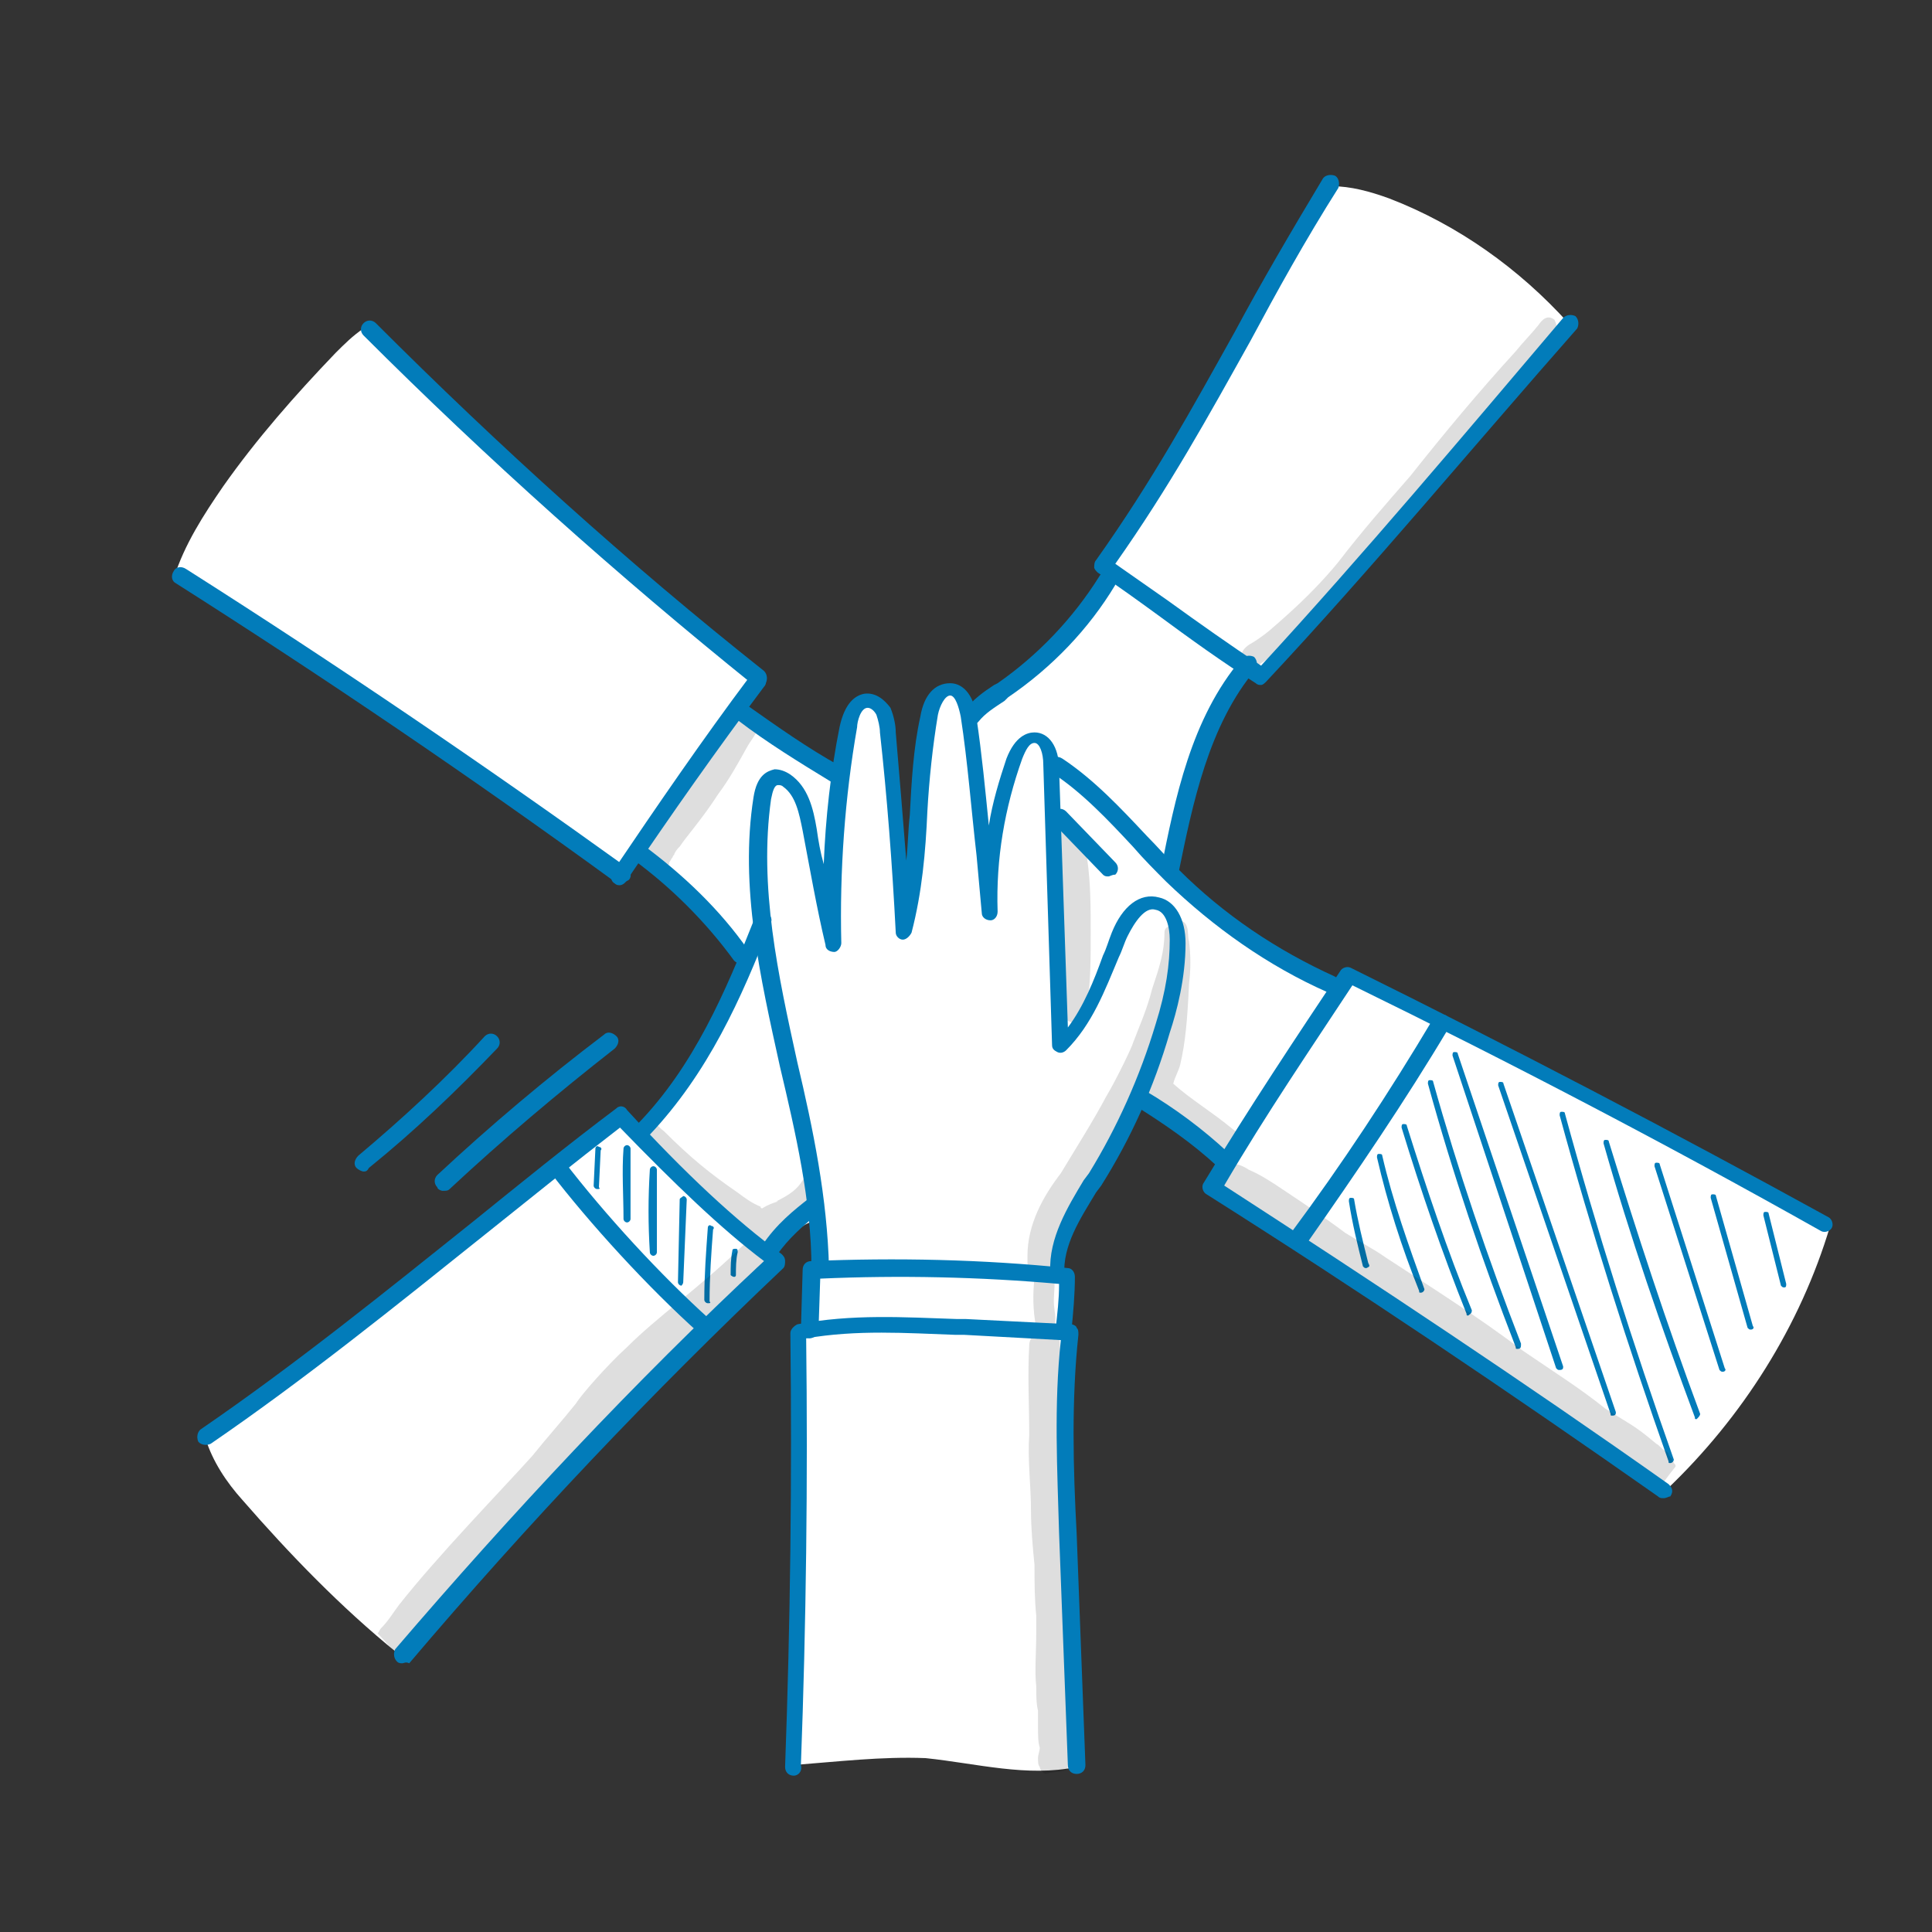
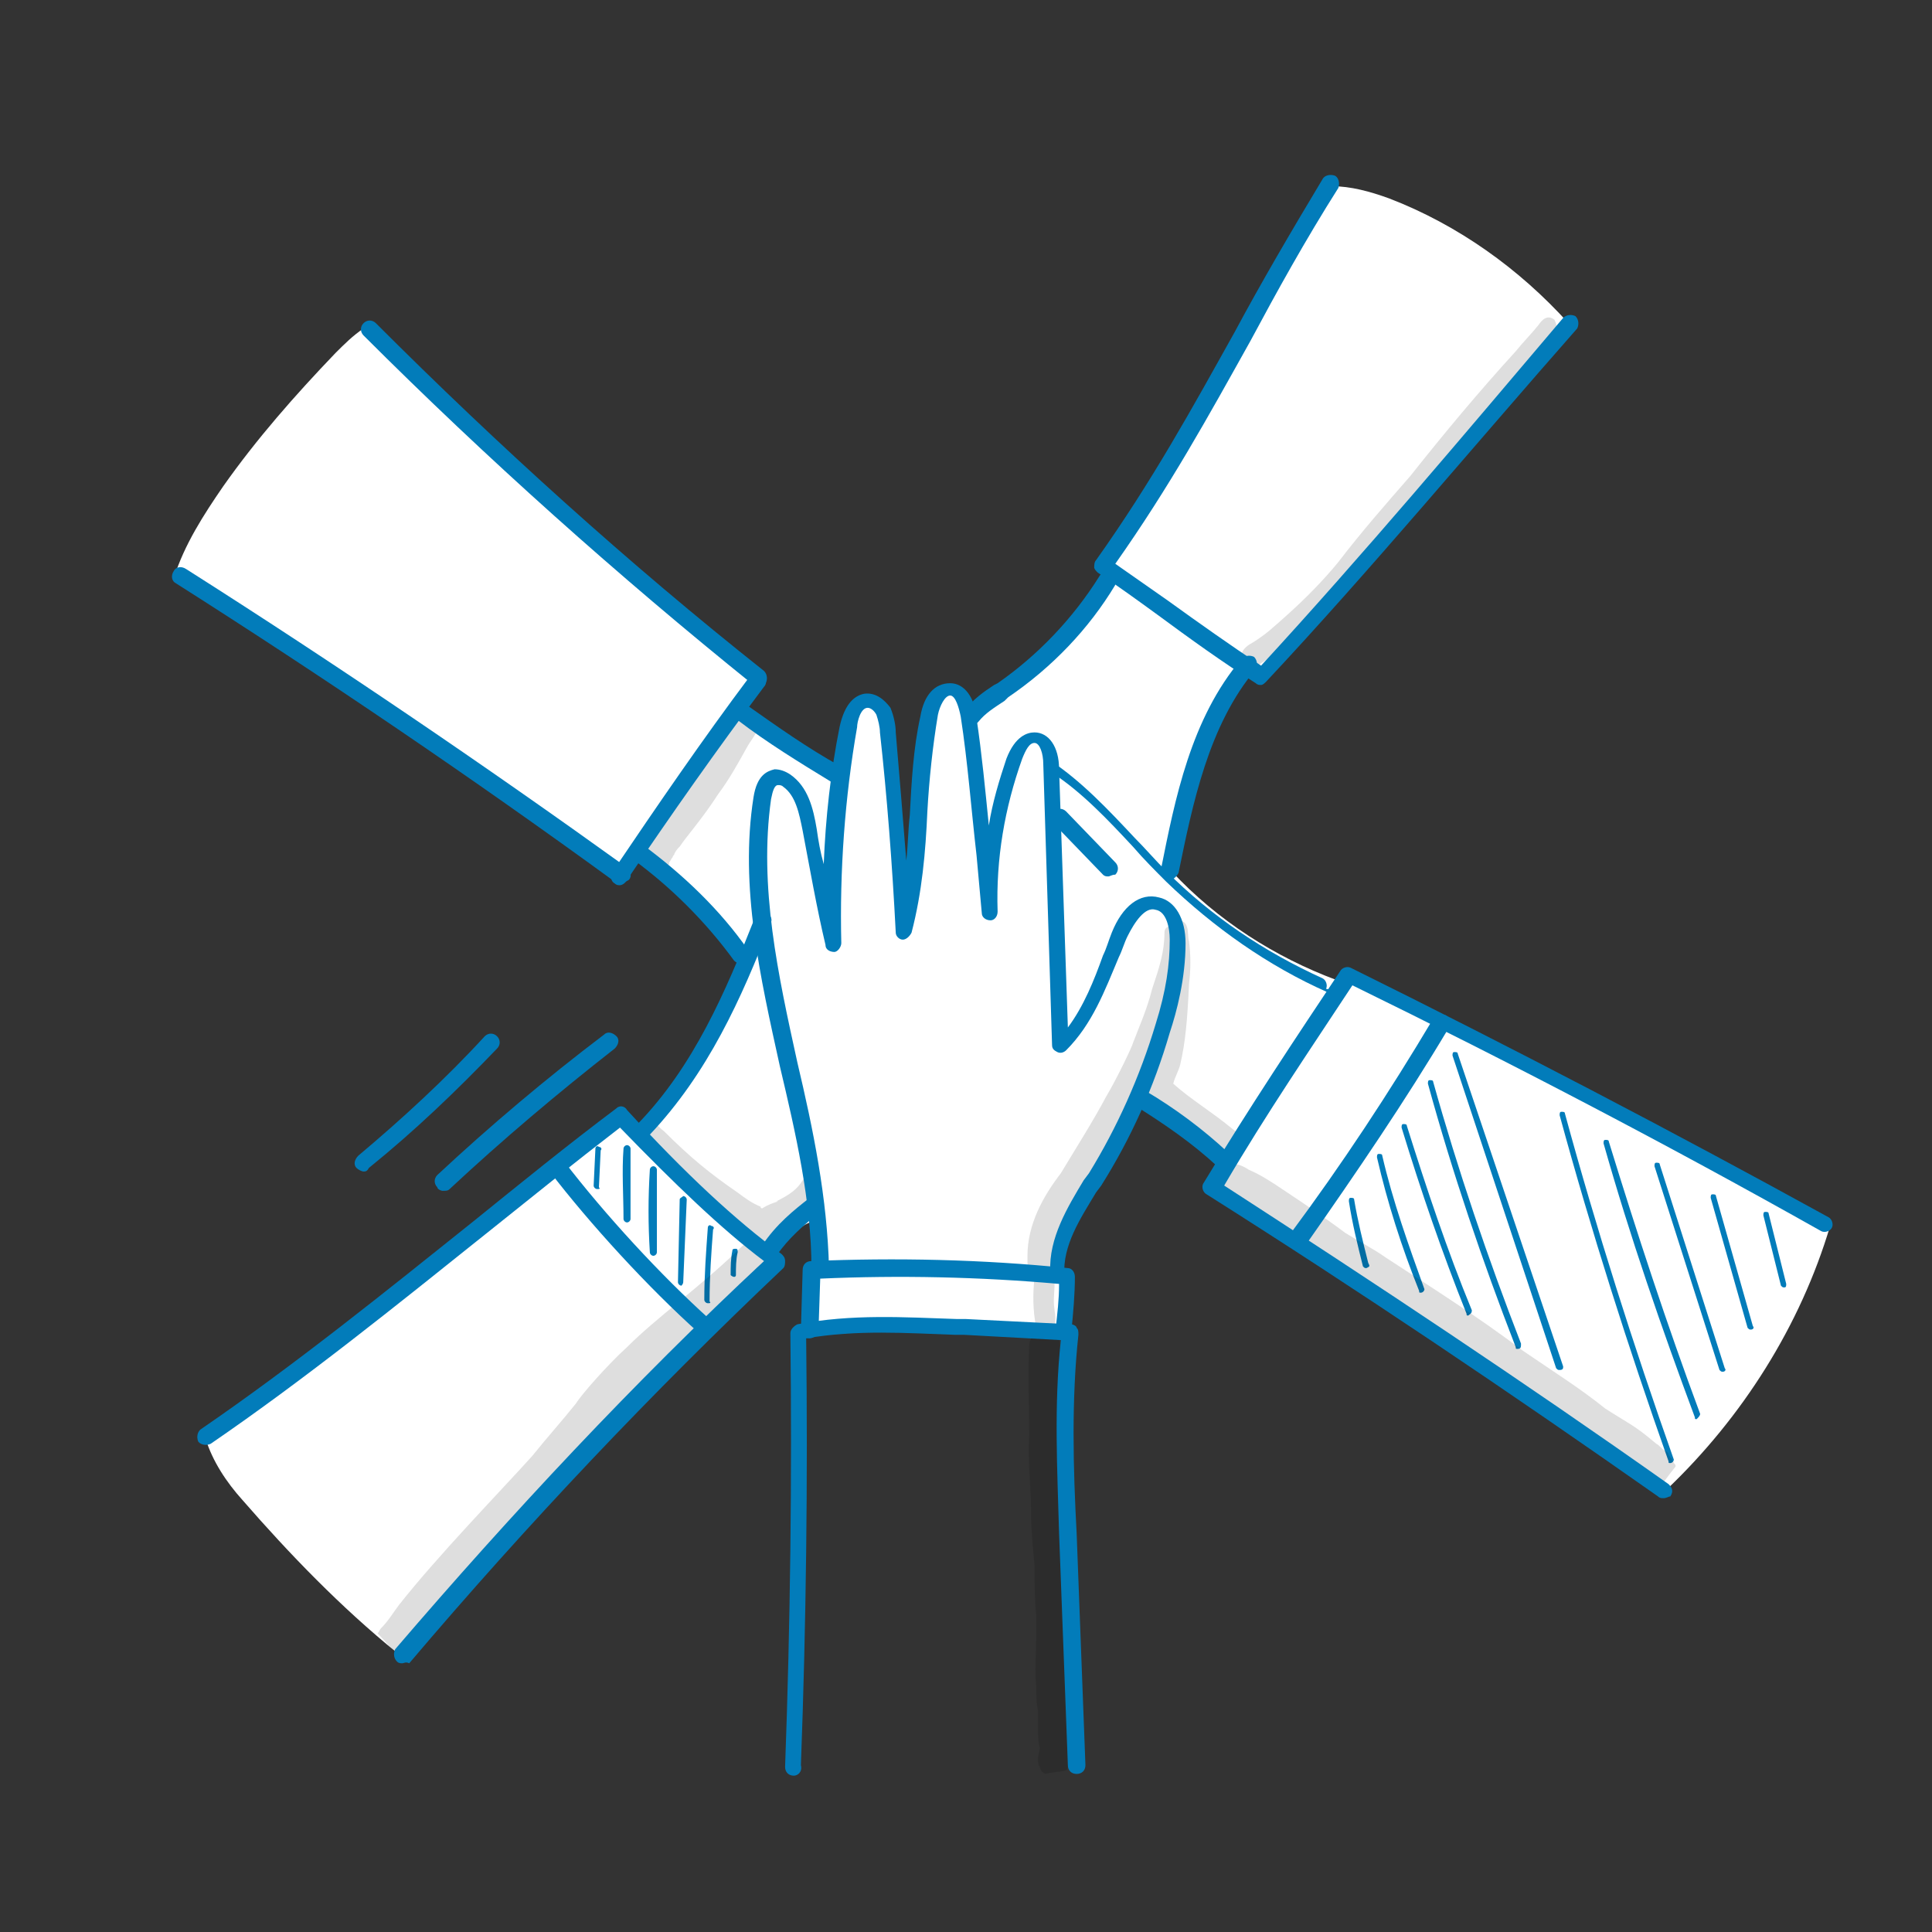
<svg xmlns="http://www.w3.org/2000/svg" version="1.1" id="Layer_1" x="0px" y="0px" viewBox="0 0 110 110" style="enable-background:new 0 0 110 110;" xml:space="preserve">
  <rect x="0" y="0" width="110" height="110" fill="#333333" stroke="none" />
  <style type="text/css">
	.st0{fill:#FFFFFF;}
	.st1{fill:#027CBA;}
	.st2{opacity:0.129;}
	.st3{fill:#020203;}
</style>
  <g>
    <g>
      <path class="st0" d="M22.6,94.1c-3.2-2.6-6.1-5.6-8.8-8.7c-0.9-1-1.7-2.2-2.1-3.5l23.7-18.6c0,0,1.1,1.2,1.2,1.2    c2.3-3.1,4.2-6.4,5.8-9.9c-1.9-2.2-3.9-4.2-6.2-6.1c-0.4,0.4-0.8,0.9-1.1,1.3c0,0-0.1,0.1-0.2,0c-8.1-5.9-16.5-11.6-25-16.9    c0.6-1.9,1.7-3.6,2.8-5.2c1.9-2.7,4.1-5.2,6.4-7.6c0.5-0.5,1-1,1.6-1.4l22.4,20.1c0,0-1.3,1.9-1.2,2c1.9,1.1,3.5,2.6,5.8,3.4    c-0.1-1.4,0.4-2.8,1-4.1c0.1-0.2,0.2-0.4,0.4-0.5c0.2-0.1,0.5-0.1,0.8,0.3c0.9,1.7,1,3.6,1.1,5.5c0.1,2,0.2,3.9,0.4,5.9    c0.9-2.9,0.8-6,1-9c0.1-0.9,0.2-1.8,0.7-2.6c0.1-0.2,0.3-0.4,0.5-0.5c0.4-0.2,1,0.1,1.2,0.5c0.2,0.4,0.2,0.9,0.4,1.6    c0.2-0.6,0.7-1.1,1.2-1.5c2.5-2.2,5.4-4,6.8-6.9c-0.2-0.6,0.2-1.2,0.5-1.7c4.3-6.7,8.3-13.6,12.1-20.6c1.1,0,2.2,0.3,3.3,0.7    c3.9,1.5,7.4,4,10.2,7.1L71.9,38.5c0,0-0.9-0.5-0.9-0.5c-0.3,0.4-0.6,0.9-0.8,1.3c-1.8,3.2-3,6.7-3.5,10.3    c2.6,2.8,5.9,4.9,9.4,6.2c0.1,0,0.3,0.1,0.4,0.1c0.2,0,0.3-0.2,0.4-0.3c0.1-0.1,0.3-0.2,0.7,0.1c4.7,2.4,9.3,4.8,13.9,7.3    c2.4,1.3,4.8,2.5,7.2,3.8c1.8,0.9,3.6,1.9,5.5,3c-1.7,5.7-5,10.9-9.3,15L69.1,67.6c0,0,0.7-1.5,0.8-1.4c-1.5-1.4-3.2-2.6-4.9-3.5    c-1.2,2.1-2.3,4.3-3.5,6.4c-0.6,1.1-1.2,2.2-1.3,3.5c0.4-0.1,0.5,0.4,0.5,0.8c0,0.8-0.1,1.7-0.2,2.5l-6.2-0.4c0,0-8.5,0.6-8.6,0.5    c0.7-0.8,0.6-2,0.5-3c0-0.2,0-0.5,0.2-0.6c0.1,0,0.1,0,0.2-0.1c0.2-0.1,0.2-0.3,0.2-0.5c0.1-0.9,0-1.8,0-2.4    c-0.2,0.1-0.5,0.1-0.7,0.2c-0.7,0.3-1.3,0.9-1.9,1.5c-0.4,0.4-0.7,0.8-1.1,1.1c-1.4,1.5-2.8,2.9-4.2,4.4    C33.5,82.4,28.2,88.1,22.6,94.1z" />
    </g>
    <g>
      <path class="st1" d="M34,67.7C34,67.7,34,67.7,34,67.7c-0.1,0-0.2-0.1-0.2-0.2l0.1-2.1c0-0.1,0.1-0.2,0.2-0.1    c0.1,0,0.2,0.1,0.1,0.2l-0.1,2.1C34.2,67.7,34.1,67.7,34,67.7z" />
    </g>
    <g>
      <path class="st1" d="M35.7,69.6c-0.1,0-0.2-0.1-0.2-0.2c0-1.3-0.1-2.7,0-4c0-0.1,0.1-0.2,0.2-0.2c0.1,0,0.2,0.1,0.2,0.2    c0,1.3,0,2.7,0,4C35.9,69.5,35.8,69.6,35.7,69.6C35.7,69.6,35.7,69.6,35.7,69.6z" />
    </g>
    <g>
      <path class="st1" d="M37.2,71.5c-0.1,0-0.2-0.1-0.2-0.2c-0.1-1.6-0.1-3.1,0-4.7c0-0.1,0.1-0.2,0.2-0.2c0.1,0,0.2,0.1,0.2,0.2    c0,1.5,0,3.1,0,4.7C37.4,71.4,37.3,71.5,37.2,71.5C37.2,71.5,37.2,71.5,37.2,71.5z" />
    </g>
    <g>
      <path class="st1" d="M38.8,73.2C38.8,73.2,38.8,73.2,38.8,73.2c-0.1,0-0.2-0.1-0.2-0.2l0.1-4.7c0-0.1,0.1-0.1,0.2-0.2    c0.1,0,0.2,0.1,0.2,0.2L38.9,73C38.9,73.1,38.8,73.2,38.8,73.2z" />
    </g>
    <g>
      <path class="st1" d="M40.3,74.2C40.3,74.2,40.3,74.2,40.3,74.2c-0.1,0-0.2-0.1-0.2-0.2c0-1.4,0.1-2.7,0.2-4.1    c0-0.1,0.1-0.2,0.2-0.1c0.1,0,0.2,0.1,0.1,0.2c-0.1,1.3-0.2,2.7-0.2,4.1C40.5,74.2,40.4,74.2,40.3,74.2z" />
    </g>
    <g>
      <path class="st1" d="M41.8,72.7c-0.1,0-0.2-0.1-0.2-0.1c0-0.5,0-0.9,0.1-1.4c0-0.1,0.1-0.1,0.2-0.1c0.1,0,0.1,0.1,0.1,0.2    c-0.1,0.4-0.1,0.9-0.1,1.3C41.9,72.6,41.9,72.7,41.8,72.7C41.8,72.7,41.8,72.7,41.8,72.7z" />
    </g>
    <g>
      <path class="st1" d="M77.8,72.2c-0.1,0-0.1,0-0.2-0.1c-0.3-1.2-0.6-2.4-0.8-3.7c0-0.1,0-0.2,0.1-0.2c0.1,0,0.2,0,0.2,0.1    c0.2,1.2,0.5,2.4,0.8,3.6C78,72.1,78,72.1,77.8,72.2C77.9,72.2,77.8,72.2,77.8,72.2z" />
    </g>
    <g>
      <path class="st1" d="M80.9,73.6c-0.1,0-0.1,0-0.1-0.1c-1-2.5-1.8-5-2.4-7.6c0-0.1,0-0.2,0.1-0.2c0.1,0,0.2,0,0.2,0.1    c0.6,2.6,1.5,5.1,2.4,7.6C81.1,73.5,81,73.6,80.9,73.6C80.9,73.6,80.9,73.6,80.9,73.6z" />
    </g>
    <g>
      <path class="st1" d="M83.6,74.9c-0.1,0-0.1,0-0.1-0.1c-1.4-3.5-2.6-7-3.7-10.6c0-0.1,0-0.2,0.1-0.2c0.1,0,0.2,0,0.2,0.1    c1.1,3.5,2.3,7.1,3.7,10.5C83.8,74.8,83.7,74.8,83.6,74.9C83.6,74.9,83.6,74.9,83.6,74.9z" />
    </g>
    <g>
      <path class="st1" d="M86.4,76.8c-0.1,0-0.1,0-0.1-0.1c-1.9-4.9-3.6-9.9-5-15c0-0.1,0-0.2,0.1-0.2c0.1,0,0.2,0,0.2,0.1    c1.4,5,3.1,10,5,14.9C86.6,76.7,86.6,76.8,86.4,76.8C86.5,76.8,86.5,76.8,86.4,76.8z" />
    </g>
    <g>
      <path class="st1" d="M88.8,78c-0.1,0-0.1,0-0.2-0.1l-5.9-17.8c0-0.1,0-0.2,0.1-0.2c0.1,0,0.2,0,0.2,0.1L89,77.8    C89,77.9,89,78,88.8,78C88.9,78,88.9,78,88.8,78z" />
    </g>
    <g>
-       <path class="st1" d="M91.8,80.6c-0.1,0-0.1,0-0.1-0.1l-6.4-18.7c0-0.1,0-0.2,0.1-0.2c0.1,0,0.2,0,0.2,0.1L92,80.4    C92,80.5,92,80.6,91.8,80.6C91.9,80.6,91.8,80.6,91.8,80.6z" />
-     </g>
+       </g>
    <g>
      <path class="st1" d="M95.1,83.3c-0.1,0-0.1,0-0.1-0.1c-2.3-6.5-4.4-13.1-6.2-19.7c0-0.1,0-0.2,0.1-0.2c0.1,0,0.2,0,0.2,0.1    c1.8,6.6,3.9,13.2,6.2,19.7C95.3,83.2,95.2,83.3,95.1,83.3C95.1,83.3,95.1,83.3,95.1,83.3z" />
    </g>
    <g>
      <path class="st1" d="M96.6,80.8c-0.1,0-0.1,0-0.1-0.1c-1.9-5.1-3.7-10.3-5.2-15.6c0-0.1,0-0.2,0.1-0.2c0.1,0,0.2,0,0.2,0.1    c1.6,5.2,3.3,10.4,5.2,15.5C96.8,80.6,96.7,80.7,96.6,80.8C96.6,80.8,96.6,80.8,96.6,80.8z" />
    </g>
    <g>
      <path class="st1" d="M98.1,78.1c-0.1,0-0.1,0-0.2-0.1l-3.7-11.6c0-0.1,0-0.2,0.1-0.2c0.1,0,0.2,0,0.2,0.1l3.7,11.6    C98.3,78,98.2,78.1,98.1,78.1C98.1,78.1,98.1,78.1,98.1,78.1z" />
    </g>
    <g>
      <path class="st1" d="M99.7,75.7c-0.1,0-0.1,0-0.2-0.1l-2.1-7.4c0-0.1,0-0.2,0.1-0.2c0.1,0,0.2,0,0.2,0.1l2.1,7.4    C99.9,75.6,99.8,75.7,99.7,75.7C99.7,75.7,99.7,75.7,99.7,75.7z" />
    </g>
    <g>
      <path class="st1" d="M101.6,73.3c-0.1,0-0.1,0-0.2-0.1l-1-4c0-0.1,0-0.2,0.1-0.2c0.1,0,0.2,0,0.2,0.1l1,4    C101.7,73.2,101.7,73.3,101.6,73.3C101.6,73.3,101.6,73.3,101.6,73.3z" />
    </g>
    <g>
-       <path class="st0" d="M45.1,100.5c0.3-8.2,0.4-16.4,0.4-24.6c5.1-0.4,10.3-0.4,15.3,0.3c-0.2,8.2-0.1,16.4,0.5,24.4    c-2.8,0.6-5.7-0.2-8.6-0.5C50.2,100,47.7,100.3,45.1,100.5z" />
-     </g>
+       </g>
    <g class="st2">
      <path class="st3" d="M70.2,64.3c-1.2-1-2.4-1.7-3.4-2.6c0.1-0.4,0.3-0.7,0.4-1.1c0.3-1.3,0.4-2.5,0.5-4.6c0.1-0.8,0.1-1.6,0-2.4    c-0.1-0.3,0-0.7-0.2-1c-0.2-0.3-0.7-0.2-0.9,0.1c-0.2,0.1-0.3,0.2-0.3,0.4c0,1.1-0.3,2-0.7,3.2c-0.3,1.2-0.8,2.3-1.1,3.1    c0,0.1-0.9,2-1.5,3c-0.8,1.5-1.7,2.9-2.6,4.4c-1,1.3-1.9,2.9-1.9,4.7c0,0.1,0,0.4,0,0.5c0,0,0-0.1,0-0.1c0,0.2,0.1,0.4,0.2,0.6    c0.1,0.1,0.1,0.1,0.2,0.1c0,0,0,0.1,0,0.1c-0.1,1-0.1,1.9,0.1,2.9c0,0.1,0.1,0.2,0.2,0.3c-0.3,0-0.6,0.3-0.6,0.7    c-0.1,1.7,0,3.4,0,5.1c-0.1,1.4,0.1,2.9,0.1,4.3c0,1,0.1,2.1,0.2,3.1c0,1,0,1.9,0.1,2.9c0,0.3,0,0.6,0,0.9c0,1.2-0.1,2.3,0,3.1    c0,0.5,0,1,0.1,1.4c0,0.3,0,0.6,0,0.9c0,0.5,0,0.9,0.1,1.2c0,0.2-0.1,0.4-0.1,0.6c0,0.2,0,0.4,0.1,0.5c0,0.1,0.1,0.3,0.3,0.4    c0.4-0.1,0.8-0.1,1.2-0.2c0.1-0.1,0.1-0.2,0.1-0.3c0,0,0,0,0-0.1c0.1-0.2,0,0,0,0.1l0,0c0,0,0,0,0-0.1c0.1-0.4,0.1-0.3,0.2-1.1    c0-0.3,0-0.6,0-1c0.1-0.2,0.2-0.4,0.1-0.7c-0.1-0.7-0.1-0.8-0.2-1.6c0-0.8-0.1-1.5-0.1-2.3c0-0.6,0-1.3,0-1.9c0-0.1,0.1-0.2,0-0.3    c0-0.1,0-0.3,0-0.4c0-0.5-0.1-1-0.1-1.4c0-0.6-0.1-1.2-0.1-1.9c-0.1-0.9-0.1-1.9-0.1-2.8c0-0.1,0-0.2,0-0.2c0-0.3-0.1-0.7-0.1-1    c0-1.4,0.1-2.8,0.1-4.2c0-0.8,0-1.7-0.1-2.5c-0.1-0.4,0-0.8-0.2-1.1c-0.1-0.1-0.2-0.2-0.3-0.2c0.1,0,0.1-0.1,0.1-0.2    c0.2-0.5,0-1,0-1.5c0-0.5,0.1-1.1,0-1.7c0-0.1-0.1-0.2-0.1-0.2c0.2-0.6,0.2-2.1,1.4-3.9c1.2-2,2.4-4,3.4-6.1    c0.1,0.3,0.4,0.5,0.7,0.6c0.2,0.2,0.4,0.3,0.6,0.5c0.9,0.7,1.4,1,2,1.5c0.6,0.4,0.4,0.3,1,0.8c0.2,0.1,0.4,0.3,0.6,0.3    c0.4,0.1,0.9-0.3,0.9-0.8C70.8,64.7,70.5,64.5,70.2,64.3z" />
    </g>
    <g class="st2">
-       <path class="st3" d="M62.1,53.1c0-1.4,0-2.8-0.2-4.2c0-0.3-0.1-0.7-0.1-1c0-0.2-0.1-0.5-0.2-0.6c-0.6-0.8-2-0.2-1.7,0.8    c0.3,1.4,0.2,4.9,0.3,7.2c0.1,0.5,0.1,1,0.2,1.6c0,0,0,0,0,0.1c0,0.3,0,0.5,0.1,0.8c0.2,0.4,0.8,0.6,1.1,0.2    c0.2-0.2,0.2-0.6,0.3-0.8c0,0,0,0,0-0.1c0,0,0,0,0,0c0,0,0-0.1,0-0.1C62.1,56.1,62.1,54.5,62.1,53.1z" />
-     </g>
+       </g>
    <g class="st2">
      <path class="st3" d="M45.7,67.2c-0.3,0.5-0.7,0.8-1.5,1.2c0,0,0,0,0.1,0c-0.3,0.1-0.6,0.2-0.9,0.4c0,0-0.1,0-0.1-0.1    c-0.5-0.2-0.9-0.5-1.3-0.8c-1.6-1.1-2.7-2-4.2-3.5c-0.3-0.2-0.5-0.6-0.9-0.6c-0.6,0-0.9,0.7-0.5,1.1c0.8,0.8,1.6,1.6,2.4,2.4    c0.7,0.6,1.5,1.2,2.2,1.8c0.4,0.4,0.9,0.8,1.3,1.3c0.1,0.1,0.1,0.1,0.2,0.2c0-0.1-0.1-0.2-0.2-0.2c0.1,0.1,0.2,0.2,0.3,0.3    c-0.2,0.1-0.4,0.3-0.6,0.5c0,0,0,0,0,0c-2.3,2.2-4.6,3.8-6.3,5.5c-1.1,1-2.6,2.7-2.9,3.2c-0.8,1-1.7,2-2.5,3    c-1.8,2-5.4,5.7-7.6,8.5c-0.3,0.4-0.6,0.9-1,1.3c-0.1,0.1-0.1,0.2-0.2,0.3c0.4,0.4,0.8,0.9,1.2,1.3c0.6-0.1,1-0.9,1.4-1.5    c0,0,0.7-0.8,0.8-1c0.6-0.7,1.2-1.4,1.7-2.1c0.9-1.1,2-2.5,3.8-4.3c0.5-0.5,1-1.1,1.5-1.6c0.6-0.6,1.2-1.1,1.8-1.7    c0.8-0.9,1.6-1.8,2.5-2.6c2.3-2.2,4.6-4.3,7-6.3c0.2-0.2,0.2-0.2,0,0c0.1-0.1,0.2-0.2,0.4-0.3c0.2-0.1,0.4-0.3,0.5-0.5    c0.3-0.4,0.2-1-0.1-1.4c0.4-0.2,0.6-0.6,0.5-1c0.6-0.4,1.2-0.9,1.6-1.5c0,0,0,0,0,0c0.2-0.3,0.4-0.5,0.6-0.9    C46.9,67.1,46,66.7,45.7,67.2z" />
    </g>
    <g class="st2">
      <path class="st3" d="M42.1,40.5c-0.1,0-0.1-0.1-0.2-0.2c-0.6,0.7-1.1,1.5-1.7,2.3c-0.3,0.5-0.7,1-1,1.5c-0.3,0.5-0.6,1-0.9,1.5    c-0.1,0.2-0.3,0.2-0.5,0.2c-0.3,0.4-0.6,0.8-0.9,1.3c-0.3,0.5-0.6,1-0.9,1.5c0.2,0.7,1.1,1.2,1.8,0.8c0.1-0.1,0.2-0.1,0.3-0.2    c0,0,0,0,0,0c0,0,0,0,0-0.1c0.1-0.1,0.1-0.2,0.2-0.3c0-0.1,0.1-0.1,0.1-0.2c0.1-0.2,0.2-0.3,0.3-0.4c0.4-0.6,1.3-1.6,2.2-3    c0.6-0.8,1.1-1.7,1.6-2.6c0.2-0.4,0.6-0.8,0.7-1.3C42.8,41.1,42.5,40.8,42.1,40.5z" />
    </g>
    <g class="st2">
      <path class="st3" d="M95.4,83.5c0-0.1,0-0.1-0.1-0.2c0-0.1-0.1-0.1-0.1-0.2c0,0,0-0.1-0.1-0.1c0-0.1-0.1-0.1-0.1-0.2    c0-0.1-0.2-0.2-0.3-0.3c0,0,0,0,0.1,0.1c-0.2-0.1-0.3-0.3-0.5-0.4c-1.3-1.1-1.5-1.1-2.9-2c-1.5-1.2-2.8-2-4.7-3.3    c-2.5-1.9-5.2-3.6-7.8-5.3c-0.7-0.5-1.5-0.9-2.3-1.4c-1.2-0.9-2.4-1.7-3.6-2.5c-0.6-0.4-1.2-0.8-1.9-1.1c-0.3-0.2-0.7-0.4-1.1-0.3    c-1,0.1-1.1,1.6-0.1,1.9c0.1,0.1,0.7,0.4,1.4,0.7c0,0.1,0.1,0.3,0.2,0.3c1.3,0.6,1.9,1.4,3.1,2.2c1.2,0.7,2.3,1.4,3.5,2.2    c0.6,0.4,1.1,0.8,2,1.4c0.2,0.1,0.4,0.1,0.6,0c2.7,2.1,5.5,4.3,7.3,5.5c0.6,0.5,1.2,0.9,1.8,1.4c1.5,1,3,2,4.5,3.1    C94.7,84.4,95,84,95.4,83.5z" />
    </g>
    <g class="st2">
      <path class="st3" d="M88.5,18.2c-0.4-0.3-0.7,0-0.9,0.3c-0.4,0.5-0.9,1-1.3,1.5c-2.1,2.3-4.1,4.7-6,7.1c-1.4,1.6-2.8,3.2-4.1,4.9    c-0.9,1.1-1.9,2.1-2.9,3c-0.9,0.8-1.2,1.1-2,1.6c-0.2,0.1-0.5,0.3-0.6,0.6c-0.2,0.5,0.5,1,0.9,0.7c3.1-2,5.4-5,7.7-7.8    c2.3-2.8,5.6-6.9,8.4-10c0.3-0.3,0.6-0.7,0.9-1.1C88.6,18.7,88.7,18.6,88.5,18.2z" />
    </g>
    <g>
      <path class="st1" d="M60.3,72.8c-0.2,0-0.5-0.2-0.5-0.4c-0.1-1.9,1-3.7,1.9-5.2l0.3-0.4c1.6-2.6,2.9-5.5,3.8-8.5    c0.6-1.9,0.8-3.4,0.8-4.8c0-0.7-0.2-1.6-0.8-1.7c-0.6-0.2-1.2,0.7-1.6,1.5c-0.2,0.4-0.3,0.8-0.5,1.2c-0.8,1.9-1.5,3.8-3,5.3    c-0.1,0.1-0.3,0.2-0.5,0.1c-0.2-0.1-0.3-0.2-0.3-0.4l-0.5-16c0-0.6-0.2-1.2-0.5-1.2c-0.3,0-0.5,0.4-0.7,0.9    c-1,2.8-1.5,5.7-1.4,8.7c0,0.3-0.2,0.5-0.4,0.5c-0.3,0-0.5-0.2-0.5-0.4c-0.1-1.1-0.2-2.2-0.3-3.3c-0.3-2.6-0.5-5.3-0.9-7.9    c-0.1-0.5-0.3-1.2-0.6-1.2c0,0,0,0,0,0c-0.3,0-0.6,0.6-0.7,1.1c-0.3,1.8-0.5,3.7-0.6,5.5c-0.1,2.3-0.3,4.6-0.9,6.9    c-0.1,0.2-0.3,0.4-0.5,0.4c-0.2,0-0.4-0.2-0.4-0.4c-0.2-3.9-0.5-7.8-0.9-11.4c0-0.3-0.1-0.7-0.2-1c-0.1-0.2-0.3-0.4-0.5-0.4    c-0.4,0-0.6,0.8-0.6,1.1c-0.7,4-1,8.2-0.9,12.3c0,0.2-0.2,0.5-0.4,0.5c-0.2,0-0.5-0.1-0.5-0.4c-0.5-2.1-0.9-4.4-1.3-6.5    c-0.2-1-0.4-2-1.1-2.5c-0.1-0.1-0.2-0.1-0.3-0.1c-0.2,0-0.3,0.3-0.4,0.8c-0.7,5,0.4,10,1.5,15c0.9,3.8,1.7,7.7,1.8,11.7    c0,0.3-0.2,0.5-0.5,0.5c-0.2,0-0.5-0.2-0.5-0.5c0-3.8-0.9-7.7-1.8-11.5c-1.1-5-2.3-10.2-1.5-15.3c0.2-1.3,0.8-1.5,1.2-1.6    c0.3,0,0.6,0.1,0.9,0.3c1,0.7,1.3,1.9,1.5,3.1c0.1,0.7,0.2,1.3,0.4,2c0.1-2.6,0.4-5.3,0.9-7.8c0.3-1.4,0.9-1.8,1.4-1.9    c0.7-0.1,1.2,0.4,1.5,0.8c0.2,0.5,0.3,1,0.3,1.4c0.2,2.3,0.4,4.8,0.6,7.3c0.1-0.9,0.1-1.7,0.2-2.6c0.1-1.9,0.2-3.8,0.6-5.6    c0.2-1.2,0.8-1.9,1.7-1.9c0.8,0,1.4,0.8,1.5,2c0.3,2,0.5,4.1,0.7,6.1c0.2-1.3,0.6-2.6,1-3.8c0.5-1.3,1.2-1.5,1.6-1.5    c0.8,0,1.4,0.8,1.4,2.1l0.5,14.7c0.9-1.2,1.5-2.7,2-4.1c0.2-0.4,0.3-0.8,0.5-1.3c0.6-1.5,1.6-2.3,2.7-2c0.9,0.2,1.5,1.2,1.5,2.6    c0,2-0.5,3.9-0.9,5.1c-0.9,3.1-2.2,6-3.9,8.7l-0.3,0.4c-0.9,1.5-1.9,3-1.8,4.7C60.8,72.6,60.6,72.8,60.3,72.8    C60.3,72.8,60.3,72.8,60.3,72.8z" />
    </g>
    <g>
      <path class="st1" d="M45.2,101.1C45.2,101.1,45.2,101.1,45.2,101.1c-0.3,0-0.5-0.2-0.5-0.5c0.3-8.2,0.4-16.5,0.3-24.7    c0-0.2,0.2-0.4,0.4-0.5c3.1-0.6,6.1-0.4,9.1-0.3l0.5,0c2,0.1,4,0.2,6,0.3c0.1,0,0.3,0.1,0.3,0.2c0.1,0.1,0.1,0.2,0.1,0.4    c-0.4,3.7-0.3,7.6-0.1,11.3l0.5,13.2c0,0.3-0.2,0.5-0.5,0.5c0,0,0,0,0,0c-0.3,0-0.5-0.2-0.5-0.5l-0.5-13.2    c-0.1-3.6-0.3-7.3,0.1-11c-1.8-0.1-3.7-0.2-5.5-0.3l-0.5,0c-2.8-0.1-5.6-0.3-8.5,0.2c0.1,8.1,0,16.3-0.3,24.3    C45.7,100.9,45.4,101.1,45.2,101.1z" />
    </g>
    <g>
      <path class="st1" d="M46.1,76.2C46.1,76.2,46.1,76.2,46.1,76.2c-0.3,0-0.5-0.2-0.5-0.5l0.1-3.4c0-0.3,0.2-0.5,0.5-0.5    c4.8-0.2,9.7-0.1,14.6,0.4c0.2,0,0.4,0.2,0.4,0.5c0,1-0.1,2.1-0.2,3.1c0,0.3-0.3,0.4-0.5,0.4c-0.3,0-0.4-0.3-0.4-0.5    c0.1-0.9,0.2-1.7,0.2-2.6c-4.5-0.4-9.1-0.5-13.6-0.3l-0.1,3C46.6,76,46.3,76.2,46.1,76.2z" />
    </g>
    <g>
      <path class="st1" d="M22.9,94.7c-0.1,0-0.2,0-0.3-0.1c-0.2-0.2-0.2-0.5-0.1-0.7c6.6-7.7,13.6-15.2,21-22.1    c-2.4-1.8-5.1-4.4-8.2-7.6c-2.6,2-5.2,4.1-7.7,6.1c-5,4-10.2,8.2-15.6,11.9c-0.2,0.1-0.5,0.1-0.7-0.1c-0.1-0.2-0.1-0.5,0.1-0.7    C16.8,77.7,22,73.5,27,69.5c2.6-2.1,5.3-4.3,8.1-6.4c0.2-0.2,0.5-0.1,0.6,0.1c3.3,3.6,6.2,6.3,8.8,8.2c0.1,0.1,0.2,0.2,0.2,0.4    c0,0.1,0,0.3-0.1,0.4c-7.5,7.1-14.6,14.6-21.3,22.5C23.1,94.6,23,94.7,22.9,94.7z" />
    </g>
    <g>
      <path class="st1" d="M40.1,76c-0.1,0-0.2,0-0.3-0.1c-2.9-2.6-6.2-6.2-8.5-9.2c-0.2-0.2-0.1-0.5,0.1-0.7c0.2-0.2,0.5-0.1,0.7,0.1    c2.3,3,5.5,6.5,8.4,9.1c0.2,0.2,0.2,0.5,0,0.7C40.4,75.9,40.2,76,40.1,76z" />
    </g>
    <g>
      <path class="st1" d="M36.6,64.8c-0.1,0-0.2,0-0.3-0.1c-0.2-0.2-0.2-0.5,0-0.7c3.2-3.3,5-7.5,6.7-11.8c0.1-0.2,0.4-0.4,0.6-0.3    c0.2,0.1,0.4,0.4,0.3,0.6c-1.7,4.4-3.6,8.6-6.9,12.1C36.9,64.8,36.8,64.8,36.6,64.8z" />
    </g>
    <g>
      <path class="st1" d="M43.8,71.7c-0.1,0-0.2,0-0.3-0.1c-0.2-0.2-0.3-0.5-0.1-0.7c0.8-1.2,1.8-2,2.7-2.7c0.2-0.2,0.5-0.1,0.7,0.1    c0.2,0.2,0.1,0.5-0.1,0.7c-1,0.8-1.8,1.5-2.5,2.5C44.1,71.6,44,71.7,43.8,71.7z" />
    </g>
    <g>
      <path class="st1" d="M43.2,39.1c-0.1,0-0.2,0-0.3-0.1c-7.7-6.2-15.2-12.9-22.2-19.9c-0.2-0.2-0.2-0.5,0-0.7c0.2-0.2,0.5-0.2,0.7,0    c7,7,14.4,13.7,22.1,19.8c0.2,0.2,0.2,0.5,0.1,0.7C43.5,39.1,43.4,39.1,43.2,39.1z" />
    </g>
    <g>
      <path class="st1" d="M35.3,50.3c-0.1,0-0.2,0-0.3-0.1c-8.1-5.9-16.5-11.6-25-17c-0.2-0.1-0.3-0.4-0.1-0.7c0.1-0.2,0.4-0.3,0.7-0.1    c8.5,5.4,16.9,11.1,25.1,17c0.2,0.2,0.3,0.5,0.1,0.7C35.6,50.2,35.5,50.3,35.3,50.3z" />
    </g>
    <g>
      <path class="st1" d="M35.3,50.4c-0.1,0-0.2,0-0.3-0.1c-0.2-0.1-0.3-0.4-0.1-0.7c2.5-3.7,5.1-7.5,7.8-11.1c0.2-0.2,0.5-0.3,0.7-0.1    c0.2,0.2,0.3,0.5,0.1,0.7c-2.7,3.6-5.3,7.3-7.8,11C35.6,50.3,35.4,50.4,35.3,50.4z" />
    </g>
    <g>
      <path class="st1" d="M42.2,54.9c-0.1,0-0.3-0.1-0.4-0.2c-1.6-2.2-3.6-4.2-5.8-5.8c-0.2-0.2-0.3-0.4-0.1-0.7    c0.2-0.2,0.4-0.3,0.7-0.1c2.3,1.7,4.4,3.7,6,6c0.2,0.2,0.1,0.5-0.1,0.7C42.4,54.9,42.3,54.9,42.2,54.9z" />
    </g>
    <g>
      <path class="st1" d="M47.5,44.6c-0.1,0-0.2,0-0.2-0.1c-1.8-1.1-3.6-2.2-5.3-3.5c-0.2-0.2-0.3-0.5-0.1-0.7c0.2-0.2,0.5-0.3,0.7-0.1    c1.7,1.2,3.4,2.4,5.2,3.4c0.2,0.1,0.3,0.4,0.2,0.7C47.8,44.5,47.7,44.6,47.5,44.6z" />
    </g>
    <g>
      <path class="st1" d="M94.7,85.3c-0.1,0-0.2,0-0.3-0.1c-8.4-5.9-17-11.7-25.7-17.2c-0.2-0.1-0.3-0.4-0.2-0.6    c2.6-4.3,5.4-8.5,7.8-12.1c0.1-0.2,0.4-0.3,0.6-0.2c9.1,4.5,18.3,9.3,27.2,14.2c0.2,0.1,0.3,0.4,0.2,0.6c-0.1,0.2-0.4,0.3-0.6,0.2    C95,65.2,86,60.5,77,56.1c-2.3,3.5-4.9,7.3-7.3,11.4c8.5,5.5,17.1,11.2,25.3,17c0.2,0.2,0.3,0.4,0.1,0.7    C95,85.2,94.9,85.3,94.7,85.3z" />
    </g>
    <g>
      <path class="st1" d="M69.6,66.5c-0.1,0-0.2,0-0.3-0.1c-1.4-1.3-3-2.4-4.6-3.4c-0.2-0.1-0.3-0.4-0.2-0.7c0.1-0.2,0.4-0.3,0.7-0.2    c1.7,1,3.3,2.2,4.7,3.5c0.2,0.2,0.2,0.5,0,0.7C69.8,66.5,69.7,66.5,69.6,66.5z" />
    </g>
    <g>
-       <path class="st1" d="M75.8,56.5c-0.1,0-0.1,0-0.2,0c-3.4-1.5-6.5-3.7-9.2-6.3c-0.6-0.6-1.3-1.3-1.9-2c-1.4-1.5-2.9-3.1-4.6-4.2    c-0.2-0.1-0.3-0.4-0.1-0.7c0.1-0.2,0.4-0.3,0.7-0.1c1.8,1.2,3.3,2.8,4.8,4.4c0.6,0.6,1.2,1.3,1.8,1.9c2.6,2.6,5.6,4.6,8.9,6.1    c0.2,0.1,0.3,0.4,0.2,0.6C76.2,56.4,76,56.5,75.8,56.5z" />
+       <path class="st1" d="M75.8,56.5c-0.1,0-0.1,0-0.2,0c-3.4-1.5-6.5-3.7-9.2-6.3c-0.6-0.6-1.3-1.3-1.9-2c-1.4-1.5-2.9-3.1-4.6-4.2    c-0.2-0.1-0.3-0.4-0.1-0.7c1.8,1.2,3.3,2.8,4.8,4.4c0.6,0.6,1.2,1.3,1.8,1.9c2.6,2.6,5.6,4.6,8.9,6.1    c0.2,0.1,0.3,0.4,0.2,0.6C76.2,56.4,76,56.5,75.8,56.5z" />
    </g>
    <g>
      <path class="st1" d="M63.1,49.9c-0.1,0-0.2,0-0.3-0.1l-2.8-2.9c-0.2-0.2-0.2-0.5,0-0.7c0.2-0.2,0.5-0.2,0.7,0l2.8,2.9    c0.2,0.2,0.2,0.5,0,0.7C63.3,49.8,63.2,49.9,63.1,49.9z" />
    </g>
    <g>
      <path class="st1" d="M71.8,39c-0.1,0-0.2,0-0.3-0.1c-1.9-1.2-3.7-2.5-5.6-3.9c-1.1-0.8-2.2-1.6-3.4-2.4c-0.1-0.1-0.2-0.2-0.2-0.3    c0-0.1,0-0.3,0.1-0.4c3.2-4.5,5.5-8.7,7.9-13c1.5-2.8,3.2-5.7,5-8.7c0.1-0.2,0.4-0.3,0.7-0.2c0.2,0.1,0.3,0.4,0.2,0.7    c-1.9,3-3.5,5.9-5,8.7c-2.4,4.3-4.6,8.3-7.7,12.7c1,0.7,2,1.4,3,2.1c1.8,1.3,3.5,2.5,5.3,3.7c5.8-6.3,11.6-13.2,17.2-19.8    c0.2-0.2,0.5-0.2,0.7-0.1c0.2,0.2,0.2,0.5,0.1,0.7C83.9,25.4,78,32.5,72.1,38.8C72,38.9,71.9,39,71.8,39z" />
    </g>
    <g>
      <path class="st1" d="M66.6,50.1C66.6,50.1,66.5,50.1,66.6,50.1c-0.4-0.1-0.5-0.3-0.5-0.6c0.8-4,1.7-8.6,4.6-12    c0.2-0.2,0.5-0.2,0.7-0.1c0.2,0.2,0.2,0.5,0.1,0.7c-2.7,3.2-3.6,7.7-4.4,11.6C67,49.9,66.8,50.1,66.6,50.1z" />
    </g>
    <g>
      <path class="st1" d="M55.3,41.3c-0.1,0-0.2,0-0.3-0.1c-0.2-0.1-0.3-0.4-0.1-0.7c0.5-0.7,1.1-1.1,1.7-1.5l0.2-0.1    c2.3-1.6,4.3-3.7,5.8-6.1c0.1-0.2,0.4-0.3,0.7-0.2c0.2,0.1,0.3,0.4,0.2,0.7c-1.5,2.5-3.6,4.7-6.1,6.4l-0.2,0.2    c-0.6,0.4-1.1,0.7-1.5,1.2C55.6,41.2,55.5,41.3,55.3,41.3z" />
    </g>
    <g>
      <path class="st1" d="M73.9,71c-0.1,0-0.2,0-0.3-0.1c-0.2-0.2-0.3-0.5-0.1-0.7c2.9-3.9,5.6-8,8.1-12.2c0.1-0.2,0.4-0.3,0.7-0.2    c0.2,0.1,0.3,0.4,0.2,0.7c-2.5,4.2-5.3,8.3-8.1,12.3C74.2,71,74.1,71,73.9,71z" />
    </g>
    <g>
      <path class="st1" d="M25.2,67.8c-0.1,0-0.3-0.1-0.3-0.2c-0.2-0.2-0.2-0.5,0-0.7c3-2.8,6.2-5.5,9.5-8c0.2-0.2,0.5-0.1,0.7,0.1    c0.2,0.2,0.1,0.5-0.1,0.7c-3.2,2.5-6.4,5.2-9.4,8C25.5,67.8,25.4,67.8,25.2,67.8z" />
    </g>
    <g>
      <path class="st1" d="M20.7,66.7c-0.1,0-0.3-0.1-0.4-0.2c-0.2-0.2-0.1-0.5,0.1-0.7c2.5-2.1,5-4.4,7.2-6.8c0.2-0.2,0.5-0.2,0.7,0    c0.2,0.2,0.2,0.5,0,0.7c-2.3,2.4-4.7,4.7-7.3,6.8C20.9,66.7,20.8,66.7,20.7,66.7z" />
    </g>
  </g>
</svg>